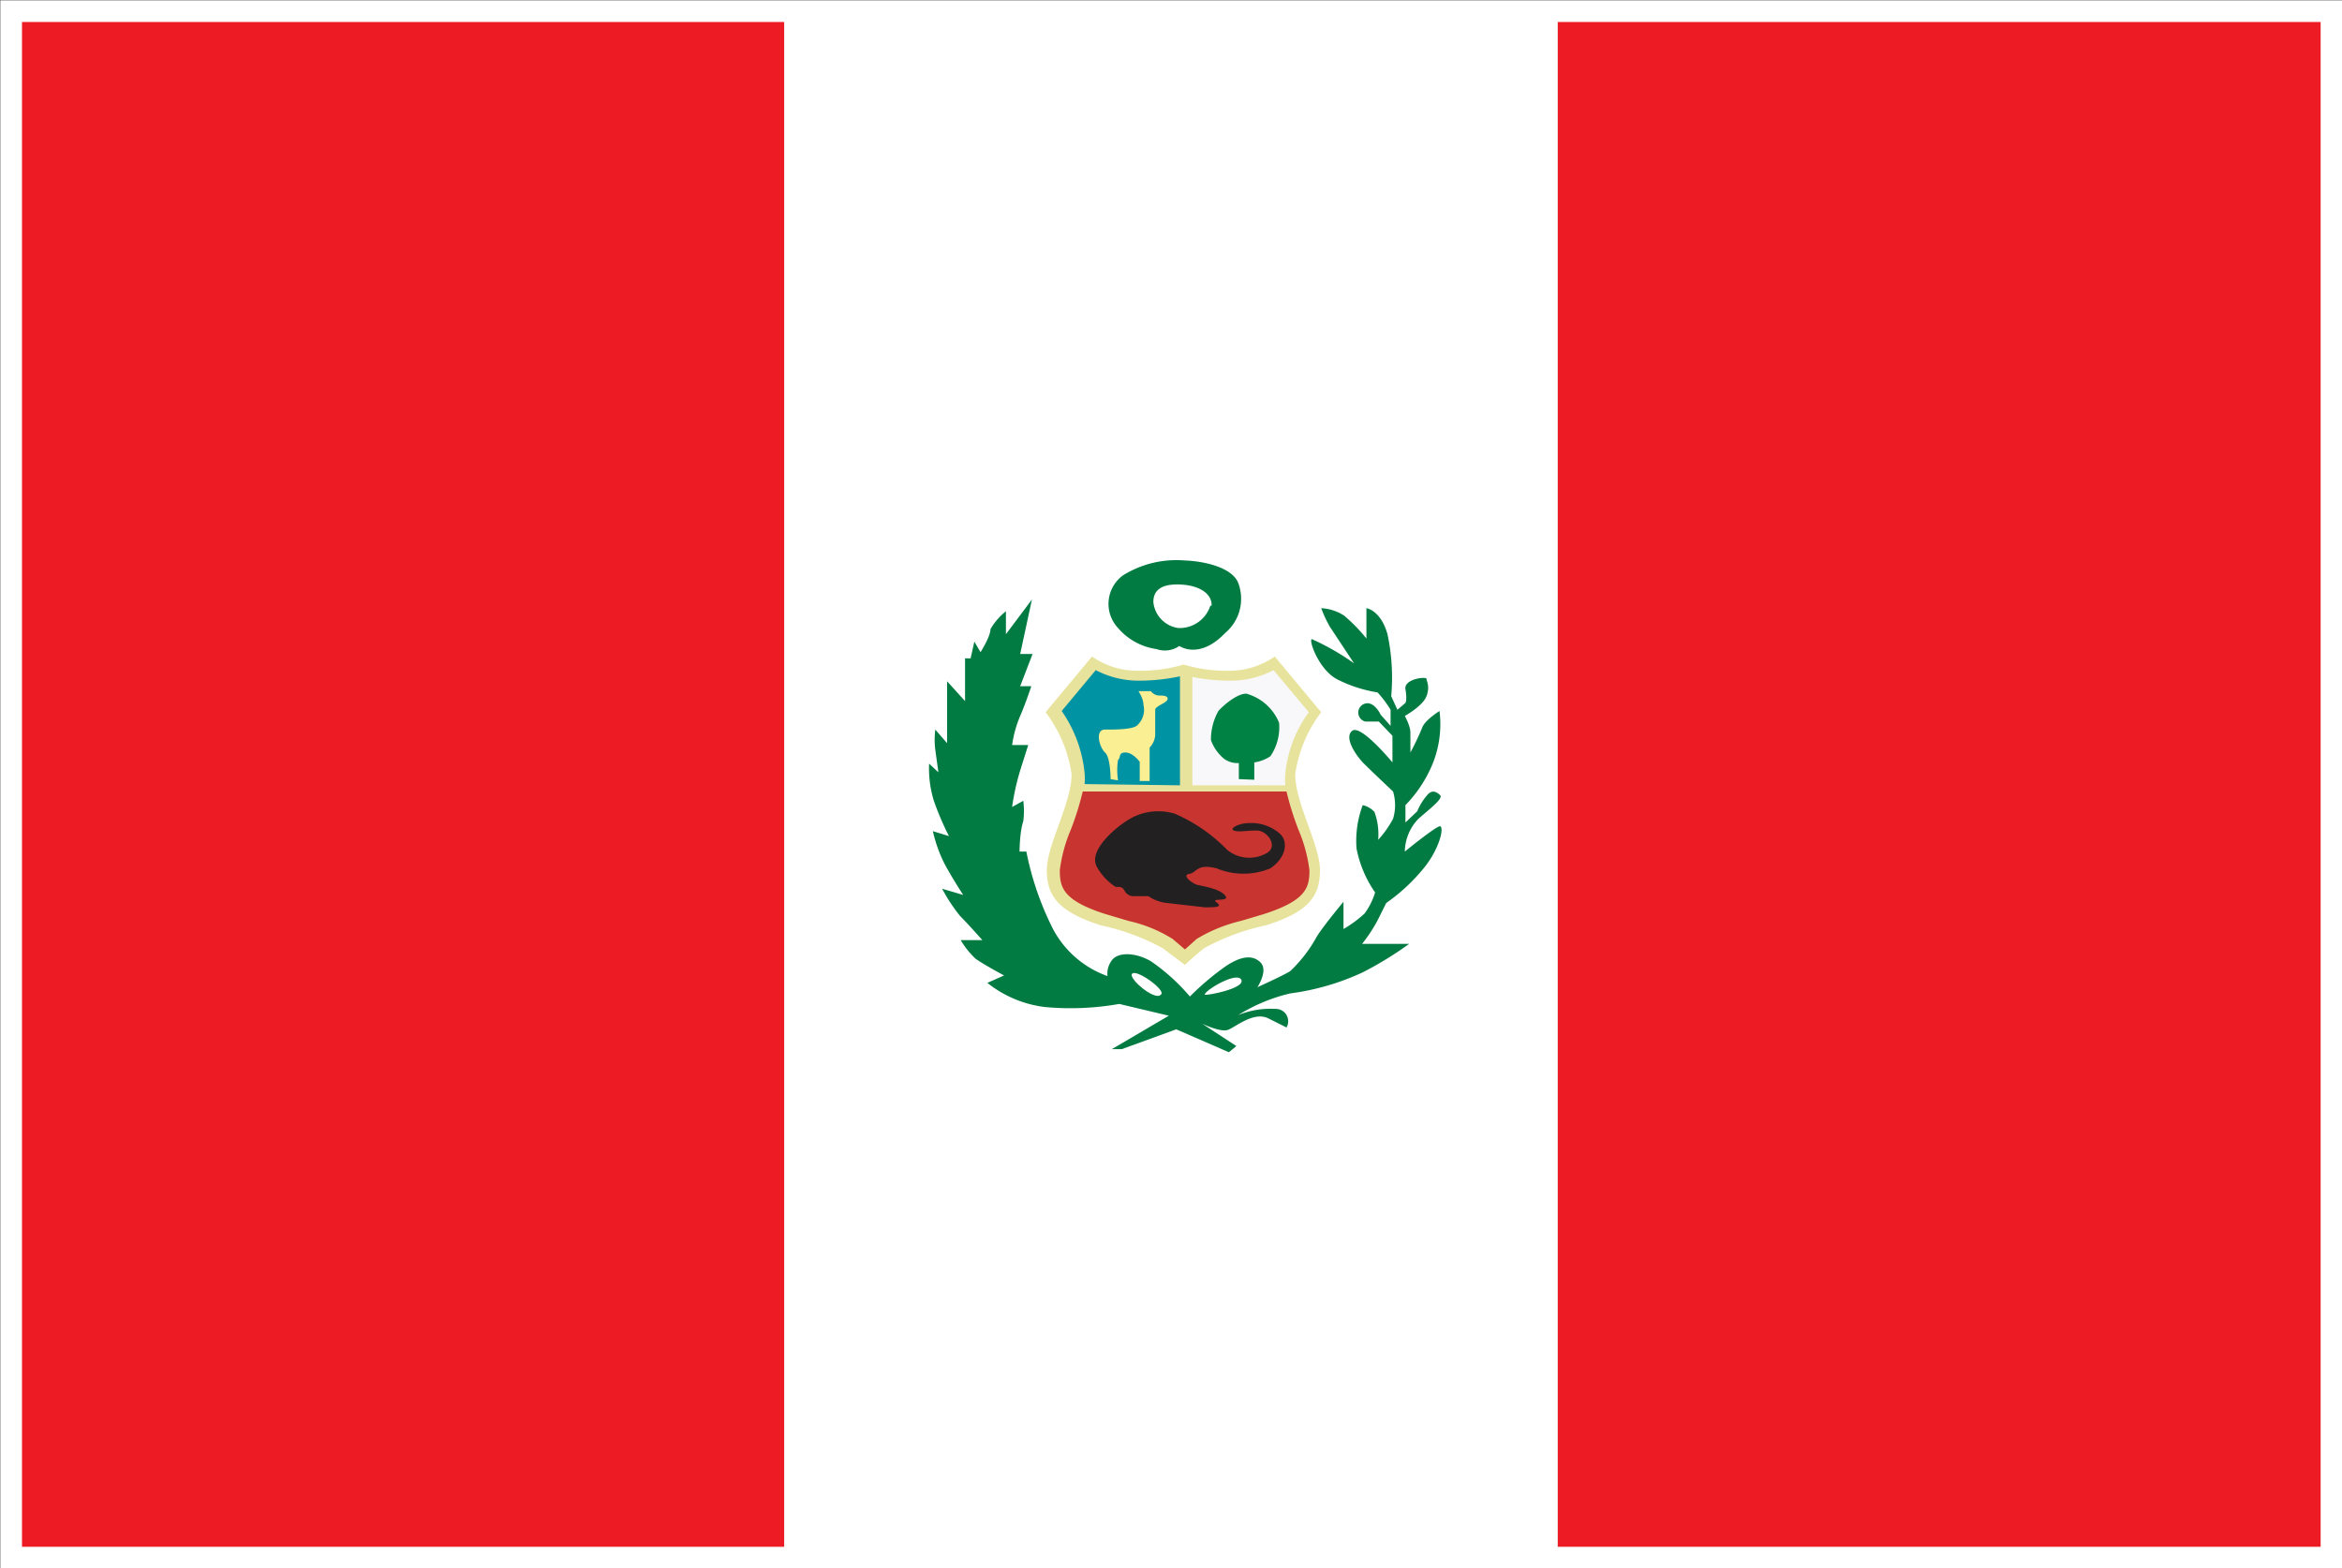
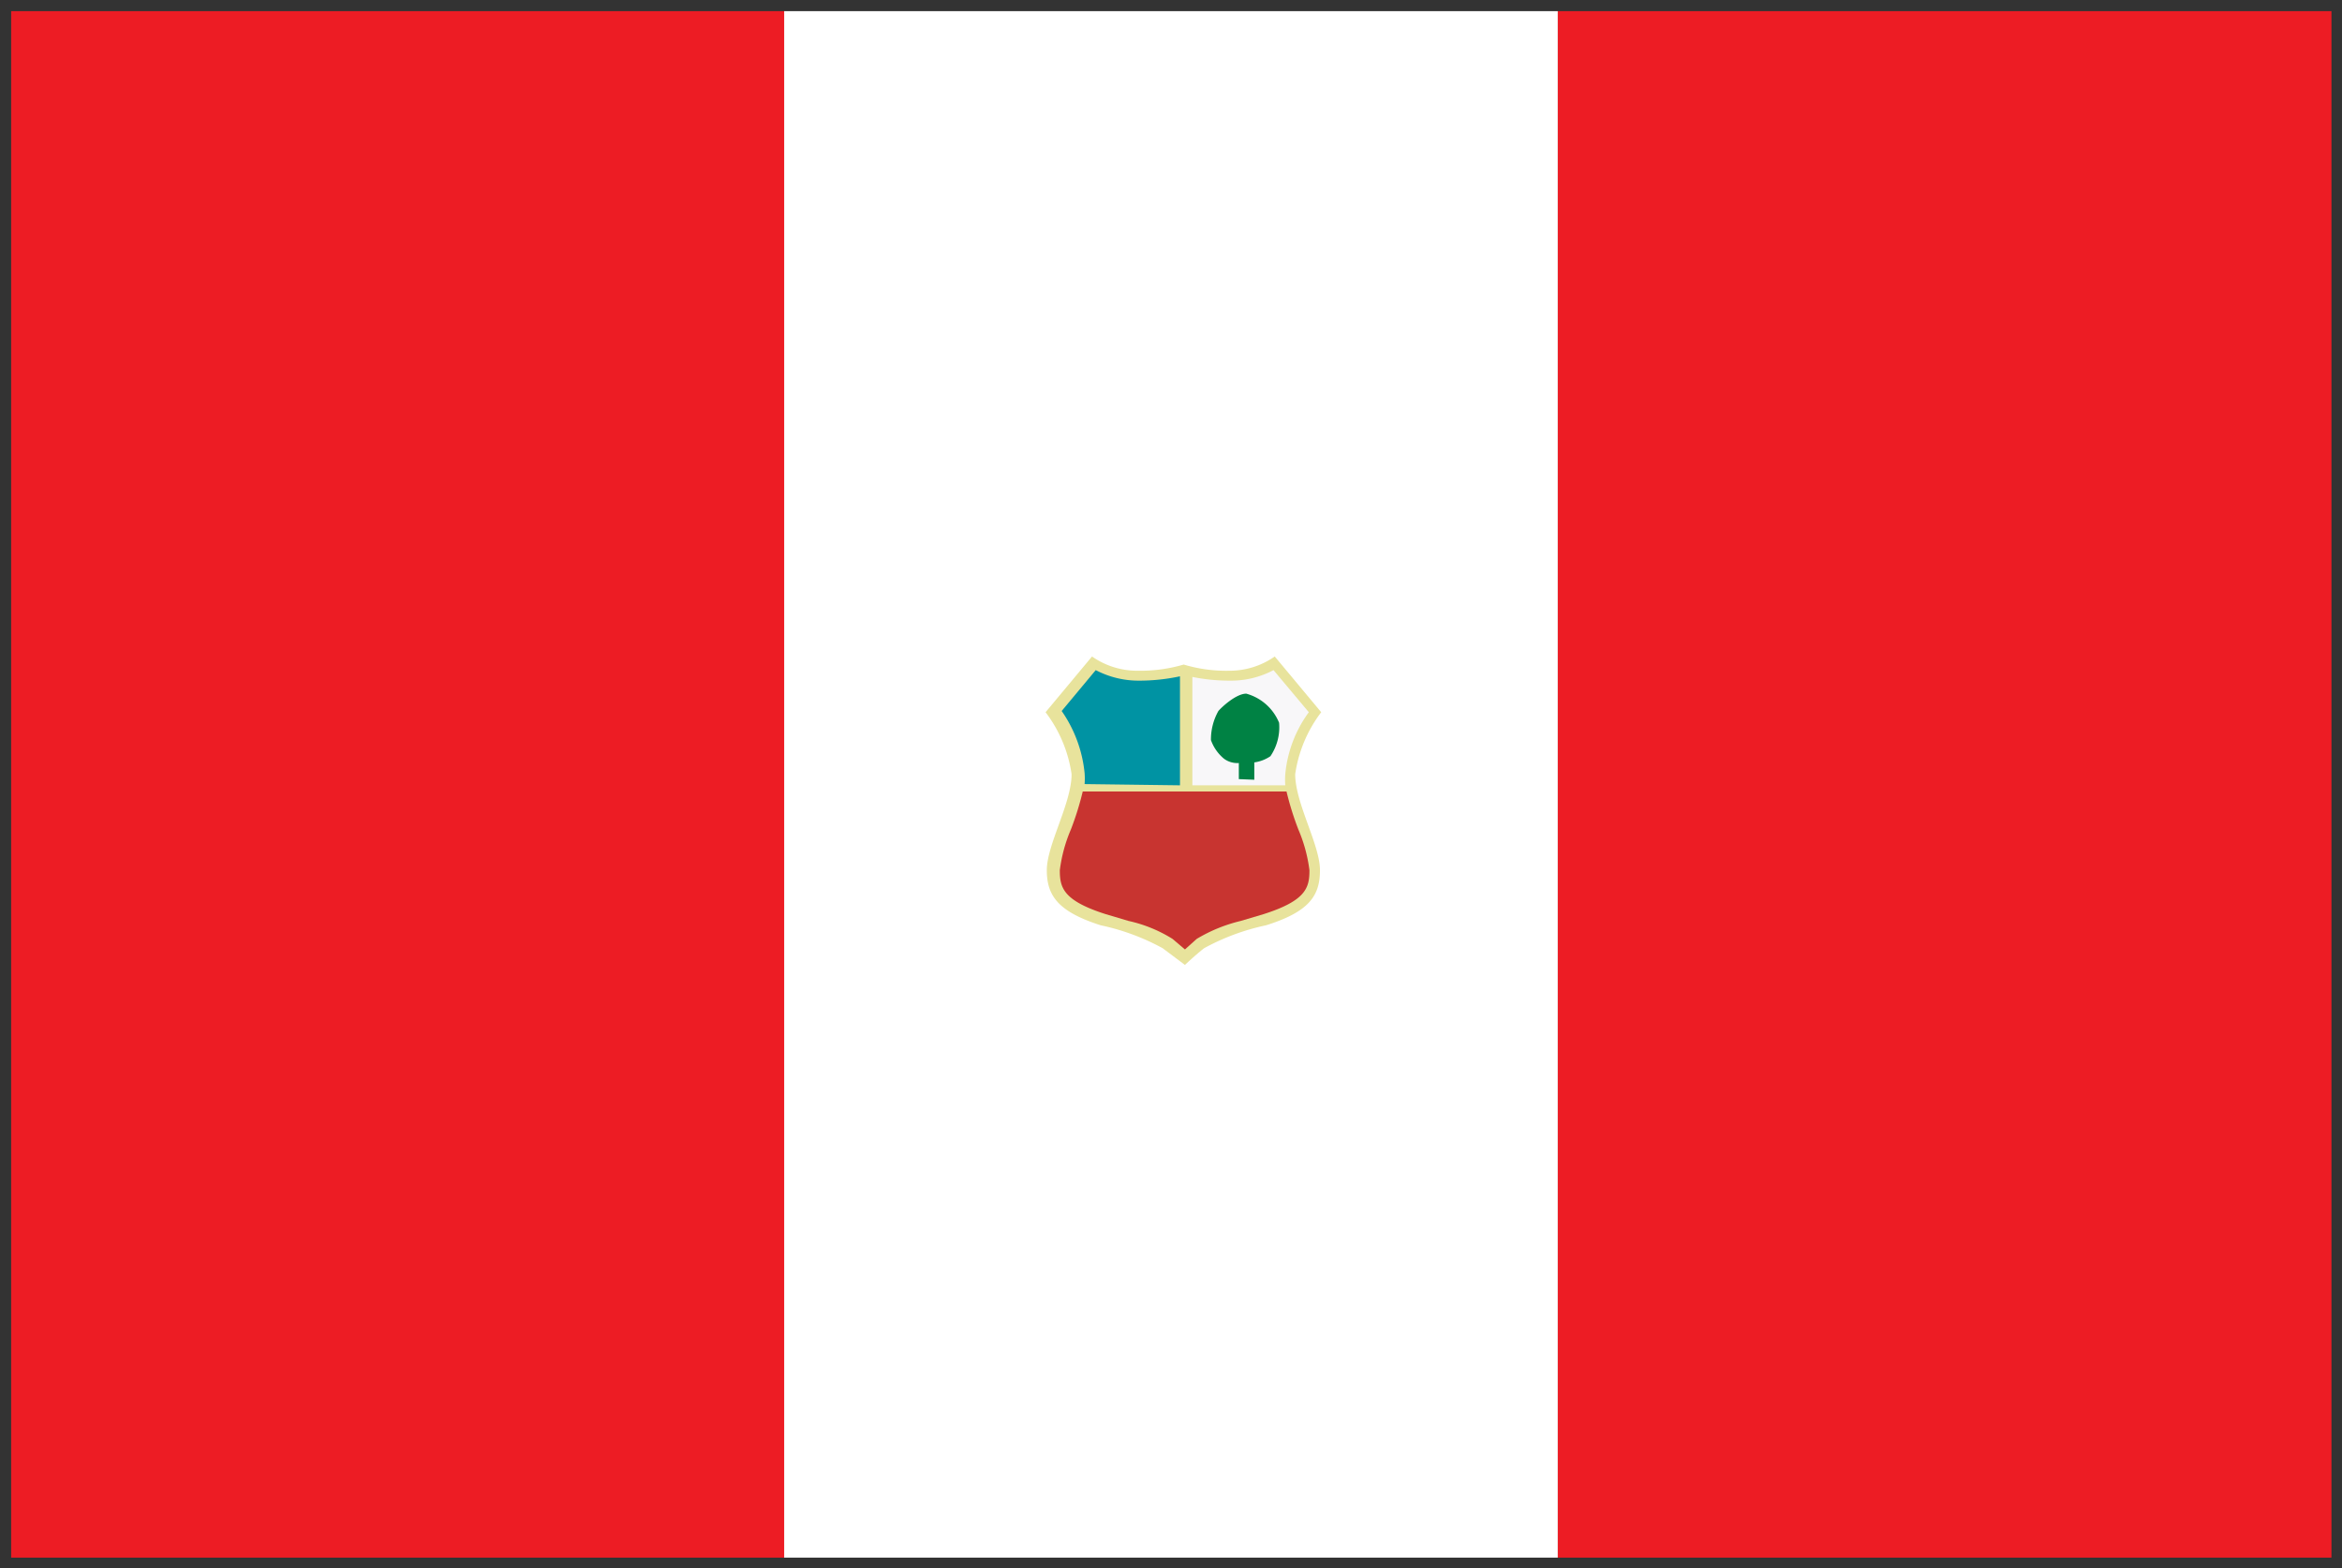
<svg xmlns="http://www.w3.org/2000/svg" viewBox="0 0 37.81 25.32">
  <rect x="0" y="0" width="37.81" height="25.32" fill="#333333" stroke="none" />
  <defs>
    <style>.cls-1{fill:#ed1c24;}.cls-2{fill:#fff;}.cls-3{fill:none;stroke:#fff;stroke-width:0.35px;}.cls-4{fill:#e8e39c;}.cls-5{fill:#c83430;}.cls-6{fill:#0093a3;}.cls-7{fill:#f8f7f9;}.cls-8{fill:#232022;}.cls-9{fill:#fbef94;}.cls-10{fill:#008244;}.cls-11{fill:#027b42;}</style>
  </defs>
  <title>bandeira-peru</title>
  <g id="Layer_2" data-name="Layer 2">
    <g id="Layer-1">
      <rect class="cls-1" x="0.18" y="0.18" width="12.49" height="24.97" />
      <rect class="cls-2" x="12.66" y="0.18" width="12.49" height="24.97" />
      <rect class="cls-1" x="25.15" y="0.18" width="12.49" height="24.97" />
-       <rect class="cls-3" x="0.18" y="0.18" width="37.46" height="24.97" />
      <path class="cls-4" d="M19.13,15.58s.18-.17.31-.27a3.66,3.66,0,0,1,1-.37c.7-.22.87-.48.87-.89s-.4-1.08-.4-1.55a2.16,2.16,0,0,1,.42-1l-.75-.9a1.27,1.27,0,0,1-.74.23,2.37,2.37,0,0,1-.73-.1,2.48,2.48,0,0,1-.74.1,1.27,1.27,0,0,1-.74-.23l-.75.9a2.16,2.16,0,0,1,.42,1c0,.47-.4,1.14-.4,1.55s.18.67.87.89a3.66,3.66,0,0,1,1,.37Z" />
      <path class="cls-5" d="M17.29,13.39a2.45,2.45,0,0,0-.18.66c0,.28.05.49.74.71l.37.11a2.25,2.25,0,0,1,.71.29l.2.17.19-.17a2.51,2.51,0,0,1,.71-.29l.37-.11c.69-.22.74-.43.74-.71a2.45,2.45,0,0,0-.18-.66,4.76,4.76,0,0,1-.19-.61H17.48A4.76,4.76,0,0,1,17.29,13.39Z" />
      <path class="cls-6" d="M19.05,12.68V10.92a3.14,3.14,0,0,1-.66.07,1.49,1.49,0,0,1-.7-.17l-.55.66a2.12,2.12,0,0,1,.37,1,1.09,1.09,0,0,1,0,.18Z" />
      <path class="cls-7" d="M20.56,10.82a1.46,1.46,0,0,1-.7.17,3,3,0,0,1-.61-.06v1.75h1.5a1.09,1.09,0,0,1,0-.18,2,2,0,0,1,.38-1Z" />
-       <path class="cls-8" d="M17.71,14a.93.93,0,0,0,.3.32c.09,0,.11,0,.15.07a.16.16,0,0,0,.14.08c.07,0,.18,0,.24,0a.63.63,0,0,0,.3.11l.61.07c.16,0,.3,0,.19-.08s.23,0,.14-.11-.35-.15-.44-.17-.27-.16-.14-.18.11-.17.44-.09a1.13,1.13,0,0,0,.87,0c.24-.16.31-.43.14-.57a.7.7,0,0,0-.49-.16c-.16,0-.32.09-.24.12s.19,0,.37,0,.37.28.13.38a.56.56,0,0,1-.61-.07,2.64,2.64,0,0,0-.84-.58.92.92,0,0,0-.76.1C18,13.37,17.56,13.74,17.71,14Z" />
-       <path class="cls-9" d="M17.93,12.58s0-.35-.09-.43-.17-.37,0-.37.42,0,.51-.06a.34.34,0,0,0,.11-.34c0-.1-.08-.22-.08-.22l.11,0,.09,0a.18.18,0,0,0,.12.07c.07,0,.16,0,.15.06s-.2.11-.2.17v.41a.32.32,0,0,1-.09.2v.54H18.4v-.31s-.11-.15-.23-.15-.07.08-.12.12a1.05,1.05,0,0,0,0,.33Z" />
      <path class="cls-10" d="M20,12.58v-.26a.36.36,0,0,1-.24-.07.69.69,0,0,1-.21-.3.94.94,0,0,1,.12-.47c.06-.07.29-.28.45-.28a.8.8,0,0,1,.53.47.83.83,0,0,1-.14.54.61.61,0,0,1-.26.1v.28Z" />
-       <path class="cls-11" d="M23.25,13.34c-.07,0-.57.41-.57.41a.78.78,0,0,1,.22-.53c.22-.19.4-.33.35-.38s-.13-.1-.21,0a.93.93,0,0,0-.16.26l-.19.18V13a2.11,2.11,0,0,0,.44-.67,1.71,1.71,0,0,0,.11-.85s-.24.15-.28.27a4.07,4.07,0,0,1-.19.4s0-.21,0-.32-.09-.27-.09-.27.29-.16.35-.32,0-.24,0-.28-.37,0-.34.17,0,.22,0,.22l-.13.11-.1-.22a3.34,3.34,0,0,0-.06-1c-.11-.39-.34-.42-.34-.42l0,.49a2.69,2.69,0,0,0-.36-.37.75.75,0,0,0-.37-.12,2,2,0,0,0,.14.3l.39.59a4,4,0,0,0-.68-.39c-.06,0,.11.51.43.66a2.21,2.21,0,0,0,.63.2,1.84,1.84,0,0,1,.21.28s0,.26,0,.26l-.16-.18s-.1-.22-.25-.18a.15.15,0,0,0,0,.29l.22,0,.22.23,0,.43s-.51-.62-.65-.51.07.41.19.53.47.45.47.45a.76.76,0,0,1,0,.44,1.67,1.67,0,0,1-.24.34,1.06,1.06,0,0,0-.06-.45A.37.37,0,0,0,22,13a1.65,1.65,0,0,0-.1.7,1.88,1.88,0,0,0,.3.71,1.11,1.11,0,0,1-.17.34,1.89,1.89,0,0,1-.34.25l0-.44s-.31.37-.43.56a2.26,2.26,0,0,1-.43.56c-.11.07-.53.26-.53.26s.18-.27.05-.4-.32-.1-.56.06a4.41,4.41,0,0,0-.58.49,3.21,3.21,0,0,0-.63-.57c-.26-.15-.55-.15-.64,0a.35.35,0,0,0-.06.24A1.6,1.6,0,0,1,17,15a4.83,4.83,0,0,1-.43-1.25h-.11s0-.31.06-.49a1.24,1.24,0,0,0,0-.33l-.18.1a3.87,3.87,0,0,1,.13-.59l.13-.41-.26,0a1.87,1.87,0,0,1,.13-.47c.08-.18.18-.48.18-.48h-.18l.2-.52-.2,0,.19-.88-.42.56V9.87a1,1,0,0,0-.25.29c0,.12-.16.37-.16.37l-.1-.17-.06.27-.09,0v.69L15.29,11l0,1-.19-.22a1.31,1.31,0,0,0,0,.33l.05.36L15,12.33a1.75,1.75,0,0,0,.08.61,4.6,4.6,0,0,0,.24.56l-.26-.08a2.33,2.33,0,0,0,.18.51c.12.23.31.52.31.52l-.34-.1a2.73,2.73,0,0,0,.29.44c.13.13.36.39.36.39l-.35,0a1.35,1.35,0,0,0,.24.3c.14.1.46.27.46.27l-.27.12a1.85,1.85,0,0,0,.93.39,4.51,4.51,0,0,0,1.2-.05l.8.19-.92.54h.16l.88-.32.85.37.12-.1-.55-.36s.29.14.41.1.41-.3.65-.19l.3.15a.2.2,0,0,0-.18-.3,1.38,1.38,0,0,0-.6.1,2.79,2.79,0,0,1,.84-.35A4,4,0,0,0,22,15.7a5.67,5.67,0,0,0,.75-.46h-.76a2.55,2.55,0,0,0,.24-.36l.15-.3A3,3,0,0,0,23,14C23.23,13.71,23.32,13.37,23.25,13.34Zm-4.51,2.72c-.09.11-.54-.27-.46-.34S18.84,16,18.74,16.06Zm.71,0c0-.07.52-.38.59-.24S19.47,16.08,19.45,16.06Z" />
-       <path class="cls-11" d="M20,9.44c-.08-.28-.57-.38-.87-.39a1.63,1.63,0,0,0-1,.24.57.57,0,0,0-.08.85,1,1,0,0,0,.62.34.41.41,0,0,0,.37-.05s.32.23.74-.21A.72.72,0,0,0,20,9.44Zm-.46.34a.52.52,0,0,1-.52.36.47.47,0,0,1-.4-.42c0-.23.19-.3.47-.28S19.57,9.59,19.56,9.78Z" />
    </g>
  </g>
</svg>